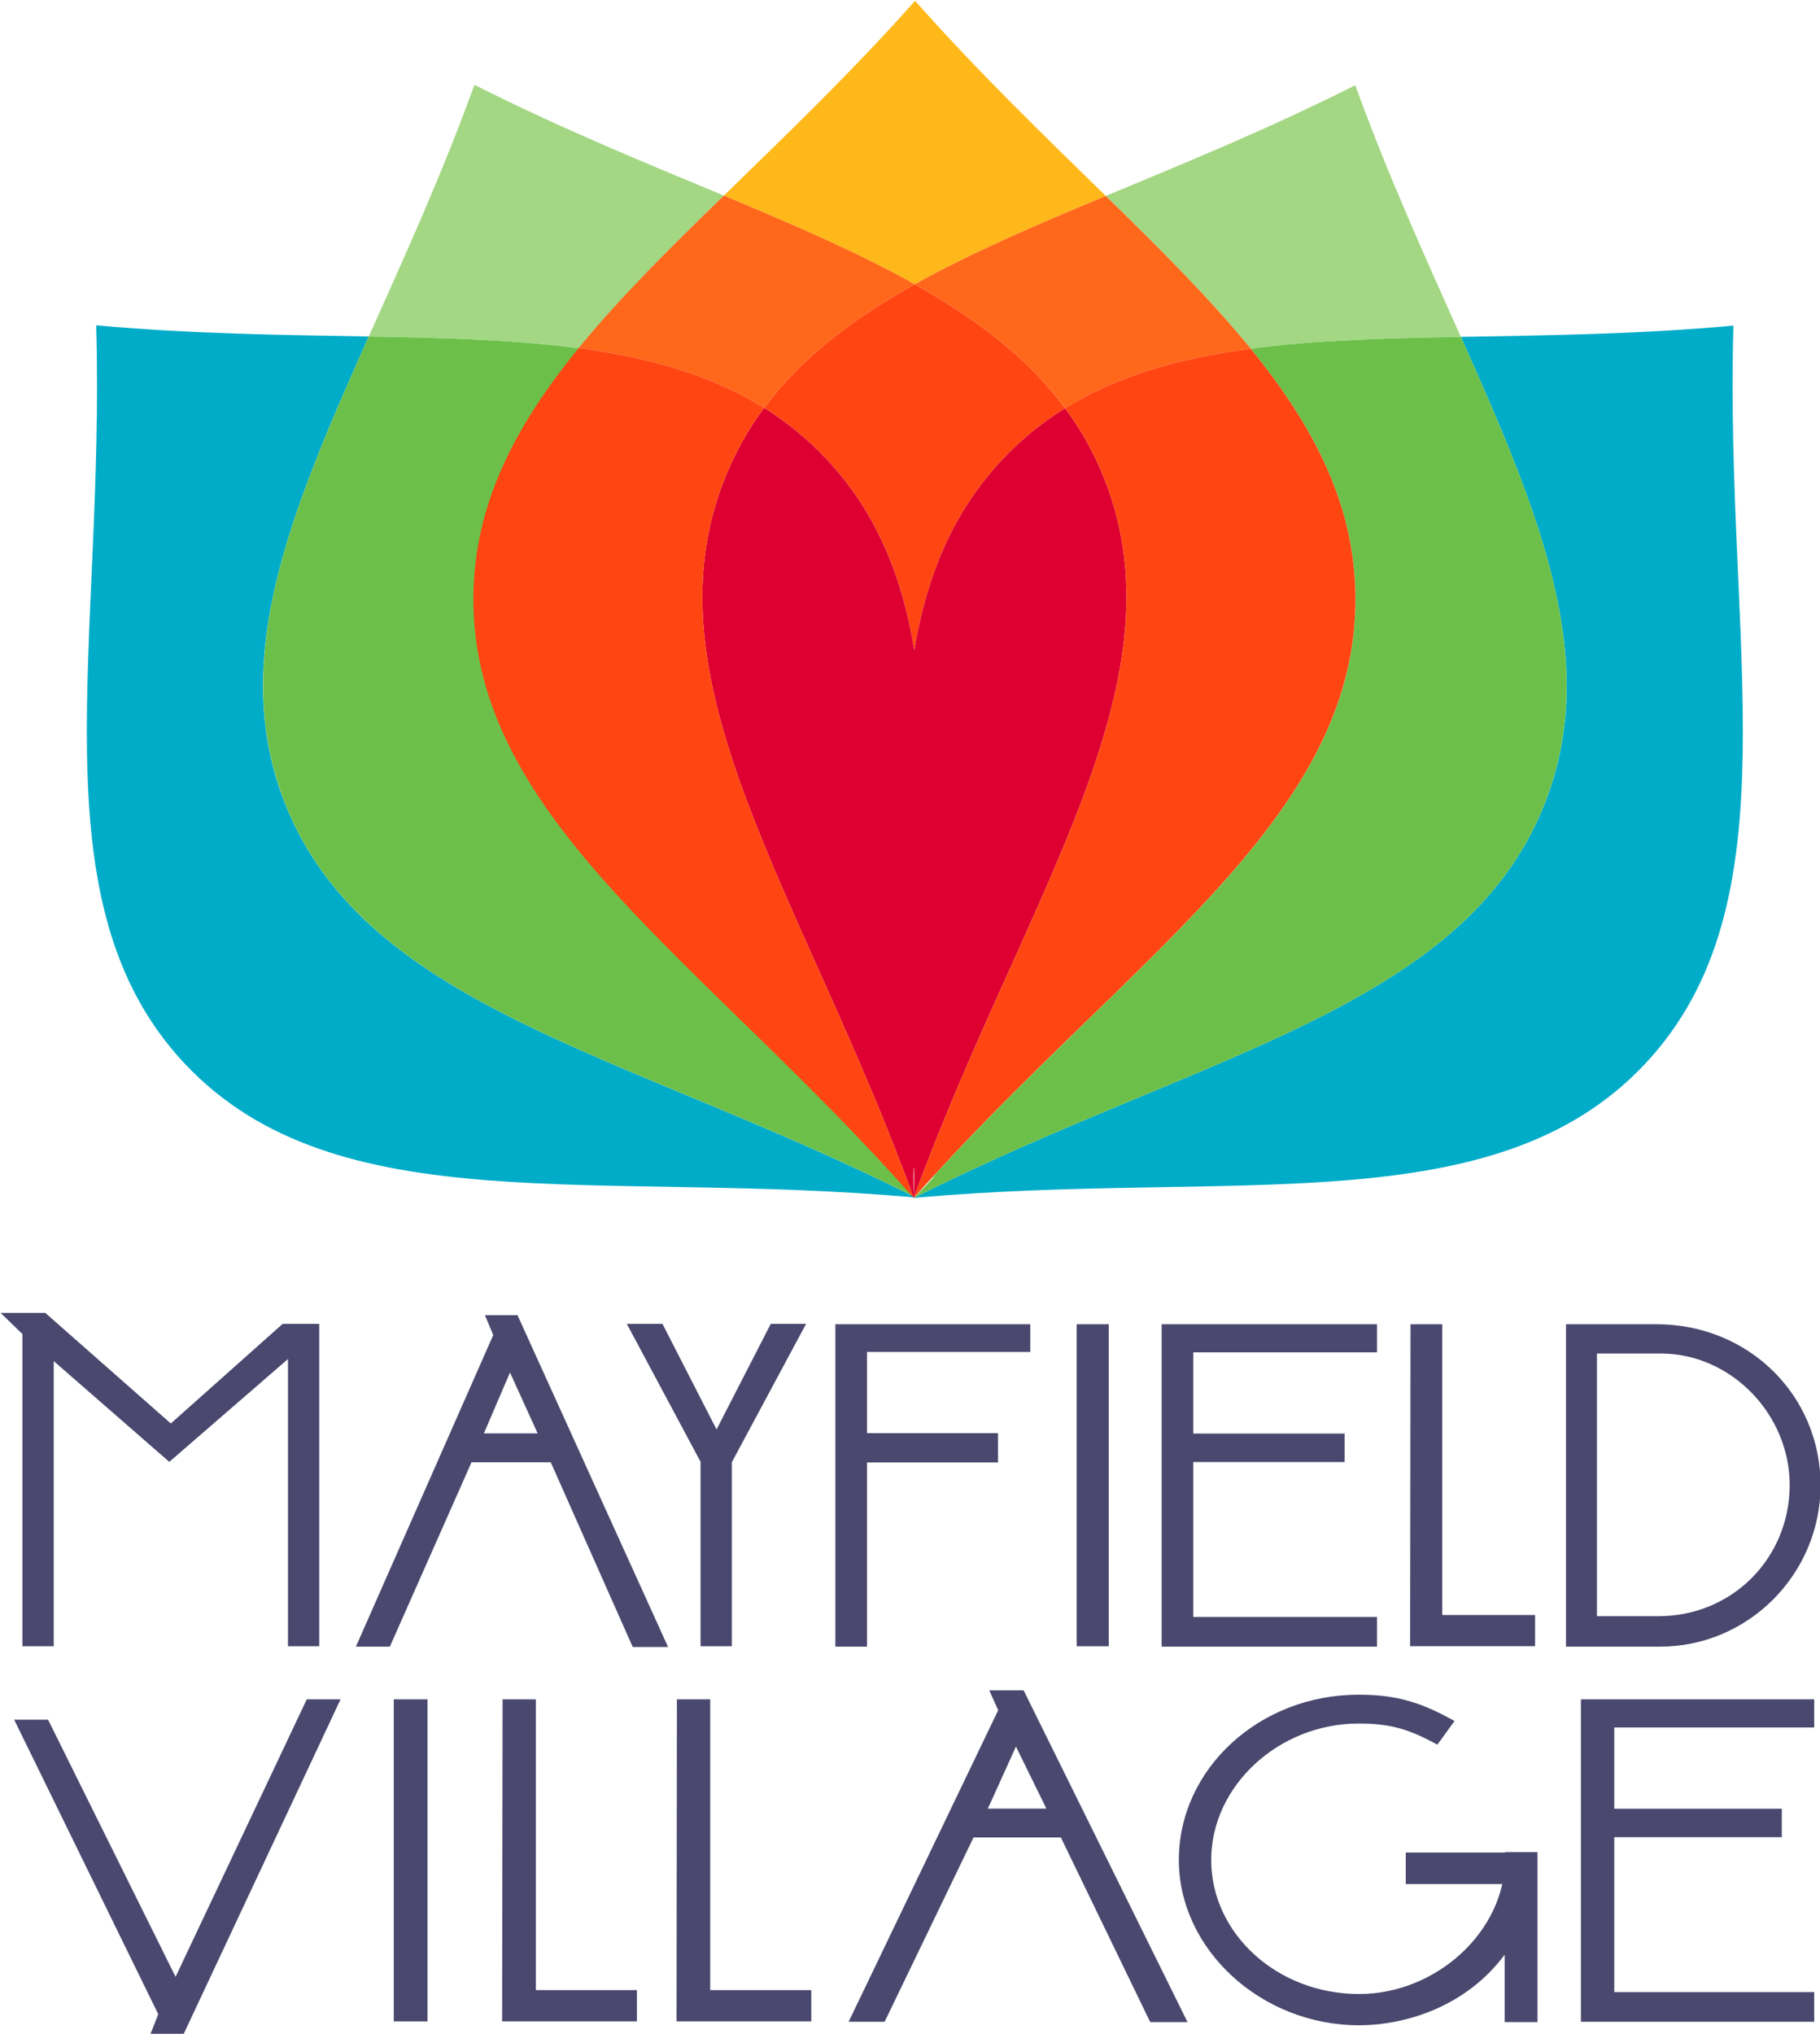
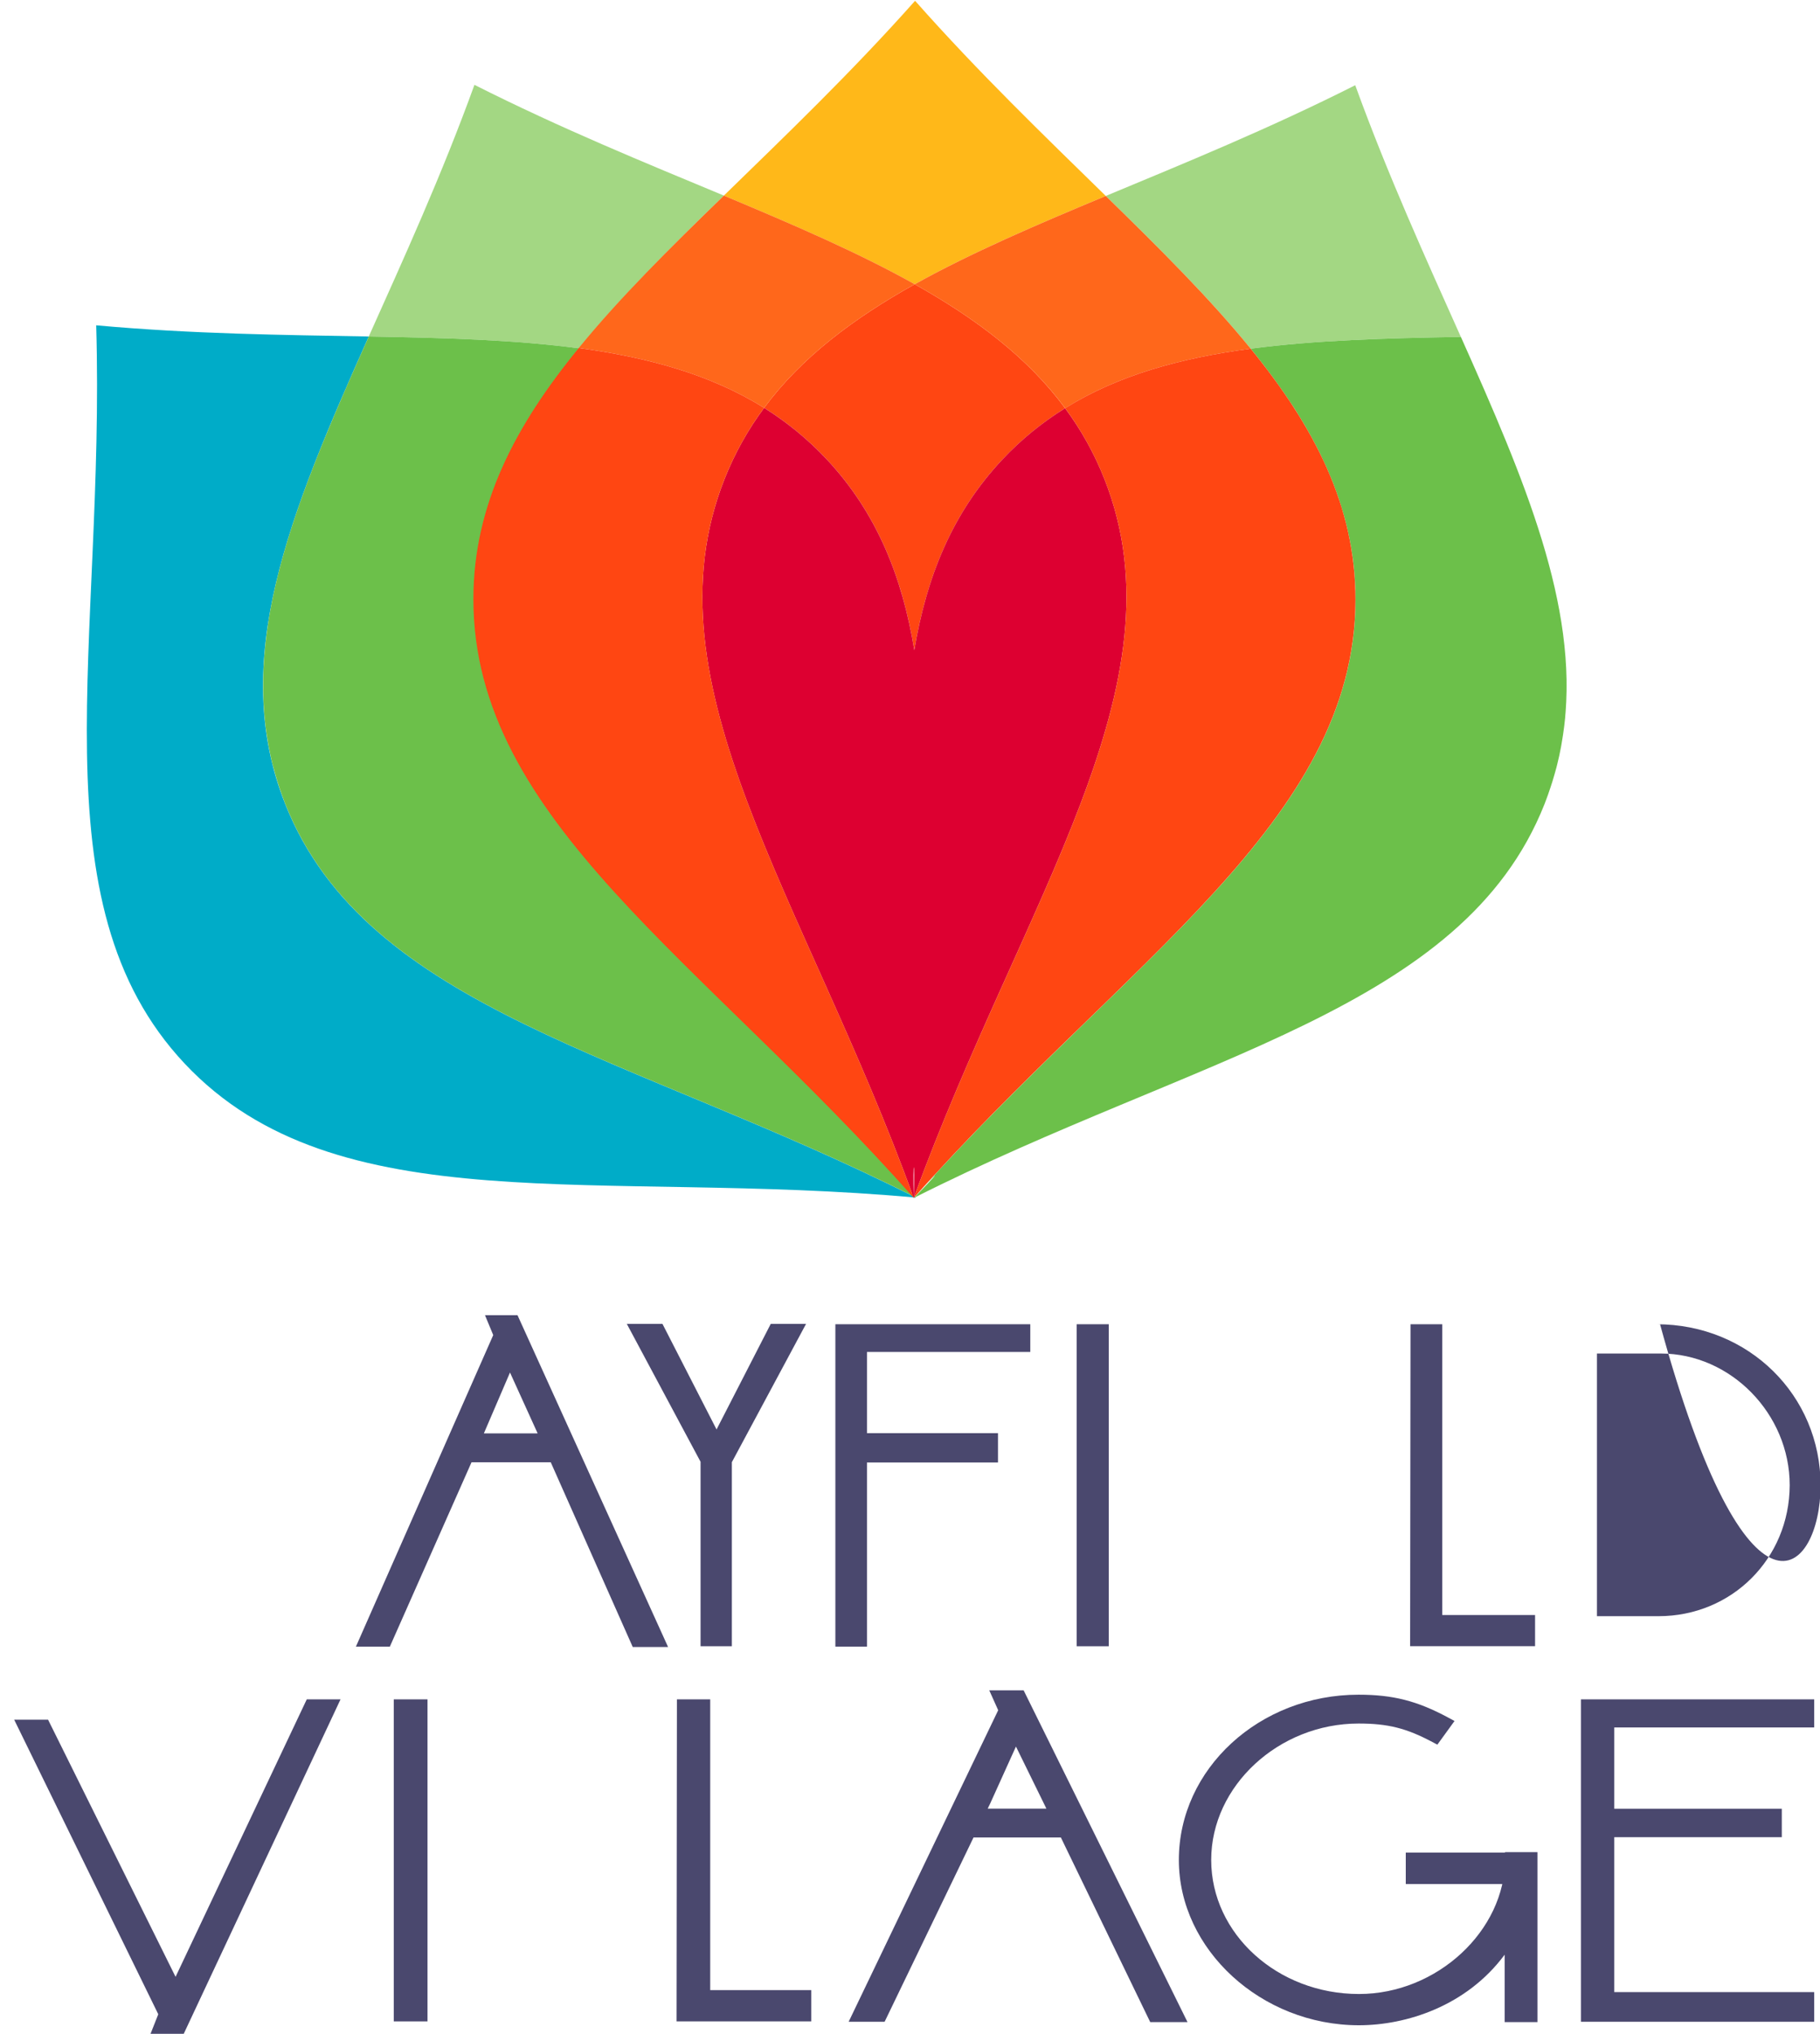
<svg xmlns="http://www.w3.org/2000/svg" version="1.1" id="Layer_1" x="0px" y="0px" width="202.447px" height="226.154px" viewBox="0 0 202.447 226.154" enable-background="new 0 0 202.447 226.154" xml:space="preserve">
  <g>
    <g>
      <path fill="#FFB819" d="M123.001,21.788c-6.738-6.594-14.07-13.634-21.212-21.699c-7.164,8.051-14.513,15.079-21.269,21.66    c7.771,3.254,14.967,6.353,21.229,9.857C108.022,28.113,115.233,25.025,123.001,21.788z" />
-       <path fill="#00ACC8" d="M192.819,36.207c-10.729,0.983-20.896,1.077-30.322,1.254c8.799,19.685,15.621,36.038,9.299,51.972    c-9.088,22.907-38.541,27.827-70.154,43.774c35.262-3.205,64.457,3.058,81.332-14.896C199.86,100.353,191.8,71.596,192.819,36.207    z" />
      <path fill="#A3D783" d="M162.495,37.461h0.002l0,0c-3.854-8.622-8.072-17.857-11.748-27.984    c-9.623,4.854-19.033,8.684-27.748,12.312c6.031,5.888,11.586,11.416,16.115,16.986c0.004,0,0.004,0,0.008,0l0,0    C146.233,37.83,154.073,37.607,162.495,37.461z" />
      <path fill="#6CC04A" d="M171.796,89.432c0.016-0.053,0.033-0.1,0.057-0.15c0.227-0.581,0.434-1.167,0.621-1.741    c0.068-0.205,0.133-0.402,0.197-0.605c0.164-0.538,0.322-1.085,0.467-1.623c0.021-0.102,0.055-0.203,0.076-0.305    c0.164-0.645,0.303-1.295,0.424-1.944c0.023-0.152,0.053-0.301,0.078-0.456c0.104-0.578,0.188-1.156,0.264-1.746    c0.008-0.083,0.023-0.181,0.033-0.267c0.455-3.935,0.238-7.931-0.465-12.02c-0.131-0.745-0.27-1.49-0.42-2.249    c0.15,0.759,0.289,1.504,0.42,2.249c0.695,4.071,0.92,8.04,0.477,11.958c1.502-13.197-4.352-27.024-11.525-43.071h-0.002    c-8.422,0.146-16.26,0.369-23.371,1.313c0.391,0.482,0.775,0.971,1.152,1.456c0.098,0.128,0.197,0.25,0.295,0.377    c0.314,0.418,0.637,0.837,0.943,1.254c0.061,0.077,0.115,0.152,0.178,0.239c0.355,0.485,0.703,0.972,1.047,1.468    c0.076,0.11,0.152,0.216,0.225,0.329c0.273,0.396,0.541,0.802,0.807,1.204c0.08,0.124,0.156,0.238,0.236,0.353    c0.309,0.493,0.615,0.987,0.91,1.479c0.051,0.087,0.102,0.173,0.152,0.256c0.242,0.413,0.484,0.828,0.709,1.245    c0.086,0.147,0.164,0.294,0.244,0.441c0.242,0.445,0.477,0.896,0.699,1.35c0.035,0.064,0.068,0.133,0.105,0.199    c0.229,0.476,0.449,0.947,0.67,1.428c0.076,0.173,0.152,0.346,0.229,0.519c0.15,0.363,0.307,0.73,0.457,1.095    c0.061,0.156,0.129,0.314,0.186,0.471c0.178,0.476,0.354,0.96,0.521,1.441c0.061,0.189,0.115,0.38,0.182,0.574    c0.107,0.329,0.213,0.665,0.309,1.003c0.059,0.206,0.121,0.41,0.178,0.619c0.018,0.056,0.033,0.107,0.043,0.168    c-0.01-0.061-0.025-0.112-0.043-0.168c0.791,2.916,1.225,5.949,1.215,9.123c-0.021,24.373-25.047,39.716-48.354,65.646    c2.258-2.478,2.139-2.063-0.777,0.861c0.004,0,0.004,0,0.004,0C133.259,117.26,162.708,112.34,171.796,89.432z" />
      <path fill="#00ACC8" d="M10.7,36.174c10.728,0.974,20.898,1.072,30.322,1.243c-8.799,19.691-15.619,36.044-9.297,51.979    c9.088,22.904,38.543,27.829,70.154,43.771c-35.258-3.203-64.449,3.062-81.334-14.896C3.664,100.313,11.729,71.558,10.7,36.174z" />
      <path fill="#A3D783" d="M41.022,37.417L41.022,37.417v-0.004c3.854-8.61,8.084-17.856,11.752-27.979    c9.621,4.854,19.035,8.688,27.746,12.315c-6.031,5.887-11.586,11.407-16.117,16.982c0,0,0,0-0.002,0.005l0,0    C57.283,37.785,49.449,37.568,41.022,37.417z" />
      <path fill="#6CC04A" d="M31.728,89.384c-0.015-0.046-0.033-0.098-0.058-0.145c-0.223-0.579-0.428-1.158-0.621-1.747    c-0.069-0.196-0.133-0.394-0.194-0.598c-0.166-0.545-0.322-1.083-0.465-1.633c-0.023-0.098-0.057-0.198-0.086-0.298    c-0.154-0.648-0.291-1.292-0.416-1.941c-0.029-0.149-0.052-0.306-0.08-0.459c-0.103-0.581-0.188-1.162-0.266-1.74    c-0.005-0.09-0.021-0.181-0.029-0.271c-0.453-3.938-0.236-7.934,0.461-12.017c0.131-0.747,0.268-1.494,0.426-2.253    c-0.158,0.759-0.295,1.506-0.426,2.253c-0.697,4.066-0.914,8.037-0.47,11.952c-1.506-13.201,4.349-27.028,11.521-43.071l0,0    c8.426,0.151,16.26,0.368,23.379,1.319c-0.396,0.479-0.783,0.963-1.157,1.446c-0.101,0.131-0.195,0.256-0.294,0.385    c-0.32,0.414-0.633,0.832-0.943,1.249c-0.055,0.084-0.119,0.161-0.177,0.241c-0.358,0.484-0.705,0.976-1.05,1.466    c-0.072,0.106-0.149,0.22-0.221,0.326c-0.277,0.408-0.547,0.811-0.812,1.215c-0.076,0.115-0.15,0.231-0.225,0.354    c-0.314,0.487-0.625,0.979-0.924,1.474c-0.055,0.086-0.101,0.174-0.146,0.255c-0.246,0.413-0.475,0.827-0.711,1.242    c-0.08,0.15-0.162,0.302-0.243,0.445c-0.243,0.447-0.478,0.895-0.703,1.346c-0.032,0.068-0.065,0.136-0.104,0.201    c-0.231,0.477-0.451,0.952-0.662,1.43c-0.079,0.174-0.154,0.346-0.231,0.517c-0.153,0.364-0.307,0.729-0.452,1.102    c-0.063,0.15-0.129,0.304-0.188,0.465c-0.188,0.478-0.352,0.962-0.525,1.442c-0.058,0.191-0.119,0.38-0.183,0.571    c-0.104,0.332-0.206,0.668-0.308,1.003c-0.062,0.206-0.119,0.419-0.174,0.62c-0.017,0.059-0.035,0.113-0.048,0.168    c0.013-0.055,0.031-0.109,0.048-0.161c-0.794,2.915-1.22,5.942-1.218,9.119C52.776,91.03,77.8,106.373,101.106,132.3    c-2.258-2.475-2.14-2.066,0.771,0.859h-0.004C70.269,117.219,40.813,112.298,31.728,89.384z" />
      <path fill="#FF4612" d="M101.75,31.606c-6.862,3.826-12.608,8.157-16.754,13.747c2.514,1.572,4.841,3.457,6.978,5.738    c5.559,5.942,8.393,13.062,9.729,21.2c1.359-8.14,4.21-15.242,9.781-21.181c2.141-2.275,4.479-4.156,6.992-5.721    C114.343,39.789,108.603,35.453,101.75,31.606z" />
      <path fill="#DD0031" d="M122.863,53.294c-1.144-2.9-2.618-5.516-4.388-7.901c-2.514,1.563-4.854,3.444-6.992,5.721    c-5.571,5.938-8.422,13.041-9.781,21.181c-1.337-8.14-4.171-15.258-9.729-21.2c-2.137-2.281-4.464-4.166-6.978-5.738    c-1.765,2.379-3.246,4.991-4.397,7.892c-9.095,22.908,8.976,46.678,21.041,79.962c-0.113-4.562,0.133-4.562,0,0    C113.784,99.951,131.903,76.217,122.863,53.294z" />
      <path fill="#FF671B" d="M64.377,38.699c7.774,1.049,14.709,2.972,20.619,6.654c4.146-5.59,9.897-9.921,16.754-13.747    c-6.263-3.506-13.458-6.604-21.229-9.857C74.481,27.615,68.912,33.135,64.377,38.699z" />
      <path fill="#FF671B" d="M118.485,45.392c5.9-3.68,12.844-5.583,20.635-6.617c-4.533-5.57-10.088-11.1-16.119-16.986    c-7.768,3.237-14.979,6.325-21.251,9.818C108.603,35.453,114.343,39.789,118.485,45.392z" />
      <path fill="#FF4612" d="M80.599,53.245c1.151-2.896,2.635-5.513,4.397-7.892c-5.912-3.684-12.845-5.605-20.619-6.654    c-7.087,8.668-11.711,17.449-11.719,27.896c-0.026,24.646,25.524,40.104,48.981,66.611C89.577,99.923,71.504,76.153,80.599,53.245    z" />
      <g>
        <path fill="#FF4612" d="M150.771,66.696c0.013-10.444-4.582-19.237-11.653-27.922c-7.787,1.034-14.729,2.938-20.64,6.617     c1.765,2.387,3.235,5.001,4.381,7.901c9.048,22.923-9.073,46.657-21.221,79.913C125.159,106.746,150.745,91.346,150.771,66.696z" />
      </g>
      <rect x="156.37" y="205.999" fill="#4A486E" width="14.561" height="3.502" />
      <g>
        <g>
-           <polygon fill="#4A486E" points="2.492,183.057 5.977,183.057 5.977,151.35 18.831,162.555 32.035,151.118 32.035,183.057       35.51,183.057 35.51,147.208 31.442,147.208 18.999,158.288 5.037,145.989 0.067,145.989 2.492,148.339     " />
          <polygon fill="#4A486E" points="77.927,183.057 81.408,183.057 81.408,162.589 89.663,147.208 85.735,147.208 79.705,158.952       73.687,147.208 69.722,147.208 77.927,162.546     " />
          <polygon fill="#4A486E" points="96.438,162.624 111.009,162.624 111.009,159.364 96.438,159.364 96.438,150.333       114.604,150.333 114.604,147.251 92.922,147.251 92.922,183.102 96.438,183.102     " />
          <rect x="119.765" y="147.251" fill="#4A486E" width="3.568" height="35.807" />
-           <polygon fill="#4A486E" points="153.173,179.802 132.735,179.802 132.735,162.573 149.565,162.573 149.565,159.409       132.735,159.409 132.735,150.376 153.173,150.376 153.173,147.251 129.216,147.251 129.216,183.102 153.173,183.102     " />
          <polygon fill="#4A486E" points="170.753,179.583 160.431,179.583 160.431,147.251 156.899,147.251 156.856,183.052       170.753,183.052     " />
-           <path fill="#4A486E" d="M202.515,165.2c0-10.066-8.018-17.949-18.256-17.949h-10.064v35.852h10.459      C194.46,183.098,202.468,175.066,202.515,165.2z M177.636,179.712v-29.205h7.105c7.771,0,14.336,6.707,14.336,14.646      c-0.033,8.166-6.441,14.561-14.596,14.561L177.636,179.712L177.636,179.712z" />
+           <path fill="#4A486E" d="M202.515,165.2c0-10.066-8.018-17.949-18.256-17.949h-10.064h10.459      C194.46,183.098,202.468,175.066,202.515,165.2z M177.636,179.712v-29.205h7.105c7.771,0,14.336,6.707,14.336,14.646      c-0.033,8.166-6.441,14.561-14.596,14.561L177.636,179.712L177.636,179.712z" />
          <polygon fill="#4A486E" points="19.529,219.818 5.346,191.221 1.576,191.221 17.605,223.977 16.709,226.243 20.395,226.243       37.879,188.962 34.123,188.962     " />
          <rect x="43.8" y="188.962" fill="#4A486E" width="3.754" height="35.809" />
-           <polygon fill="#4A486E" points="59.604,188.962 55.906,188.962 55.854,224.77 70.847,224.77 70.847,221.292 59.604,221.292           " />
          <polygon fill="#4A486E" points="79,188.962 75.297,188.962 75.257,224.77 90.242,224.77 90.242,221.292 79,221.292     " />
          <path fill="#4A486E" d="M127.944,224.85h4.148l-18.227-36.885h-3.822l0.99,2.207l-16.633,34.641h4l9.889-20.492h9.717      L127.944,224.85z M113.009,194.21l3.111,6.342l0.275,0.562h-6.529l0.273-0.562L113.009,194.21z" />
          <path fill="#4A486E" d="M167.421,206.688c0,8.017-7.592,15.039-16.256,15.039c-9.062,0-16.438-6.688-16.438-14.908      c0-8.226,7.51-15.168,16.397-15.168c3.246,0,5.313,0.515,8.194,2.05l0.566,0.299l1.909-2.631l-0.739-0.4      c-3.431-1.842-6.13-2.525-9.933-2.525c-11.024,0-19.992,8.244-19.992,18.379c0,9.965,9.175,18.379,20.031,18.379      c5.237,0,11.955-2.111,16.209-7.848v7.498h3.647v-18.895h-3.603v0.731H167.421z" />
          <polygon fill="#4A486E" points="201.8,192.089 201.8,188.96 175.854,188.962 175.854,224.812 201.8,224.812 201.8,221.516       179.562,221.516 179.562,204.29 198.198,204.29 198.198,201.124 179.562,201.124 179.562,192.089     " />
        </g>
        <path fill="#4A486E" d="M74.313,183.141l-16.748-36.896h-3.618l0.918,2.211l-15.277,34.65h3.775l9.086-20.504l0,0h8.815     l9.119,20.539H74.313L74.313,183.141z M56.729,152.618l3.076,6.771h-5.983L56.729,152.618z" />
      </g>
    </g>
  </g>
</svg>